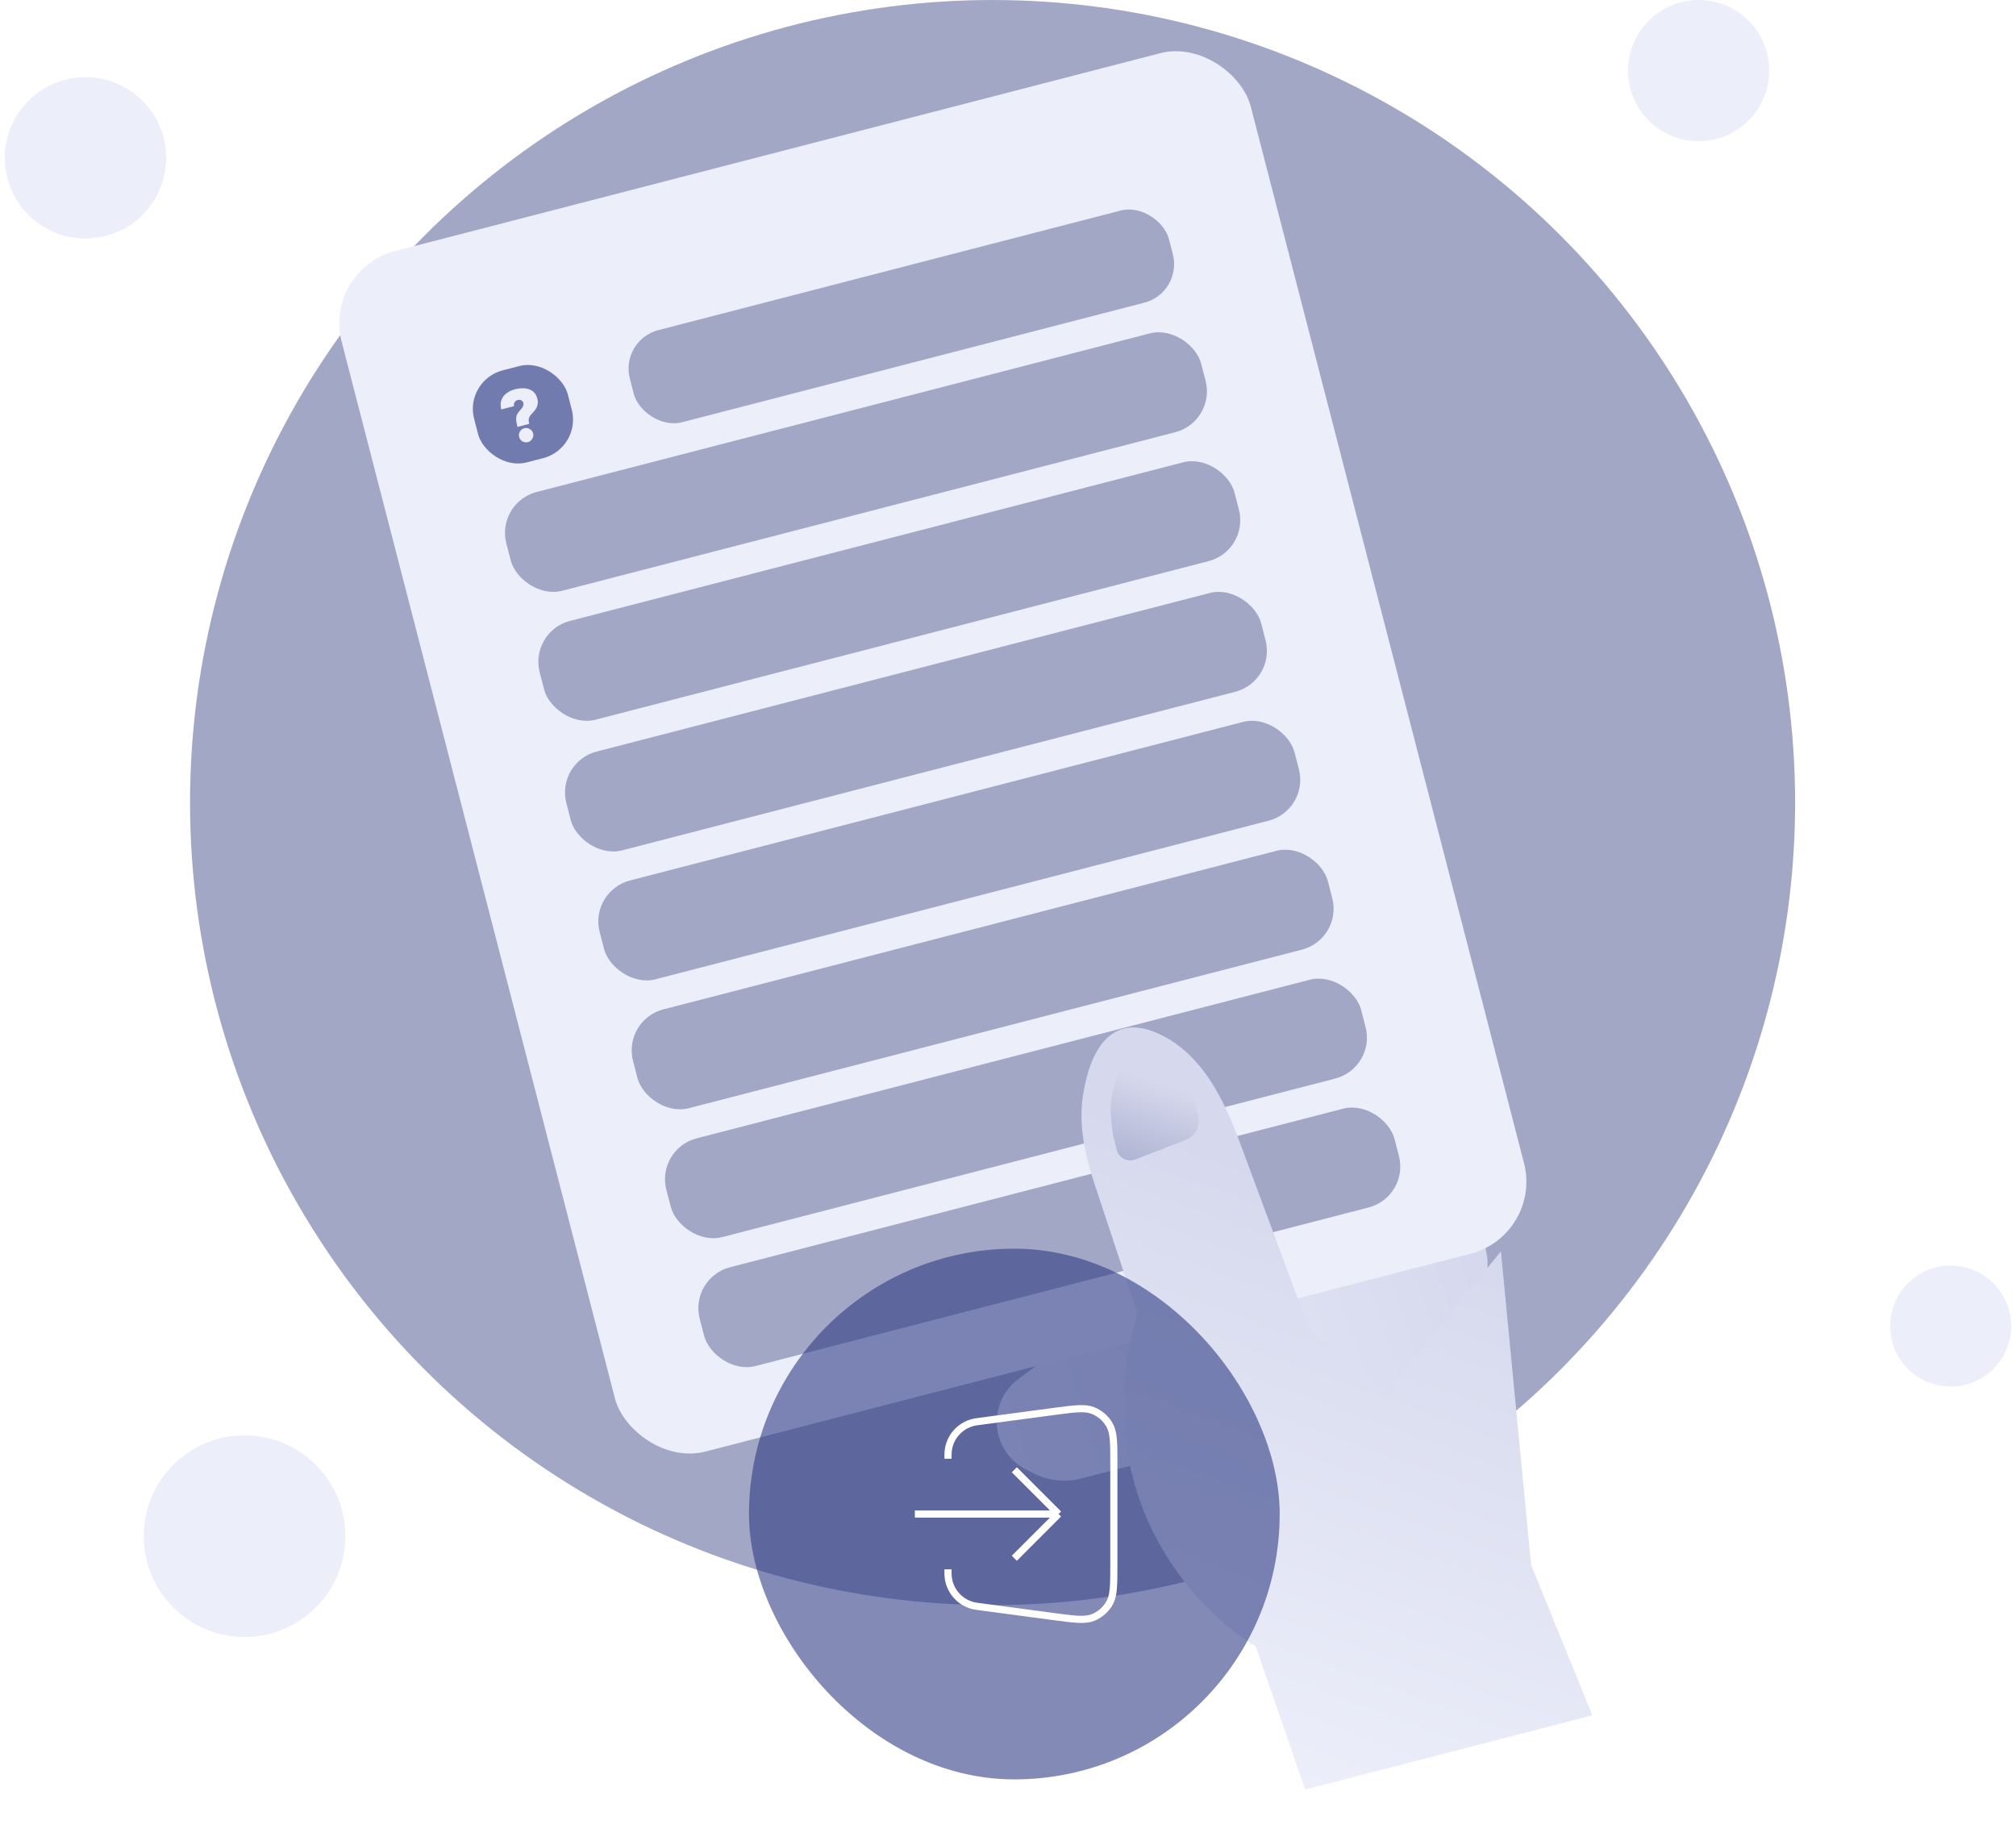
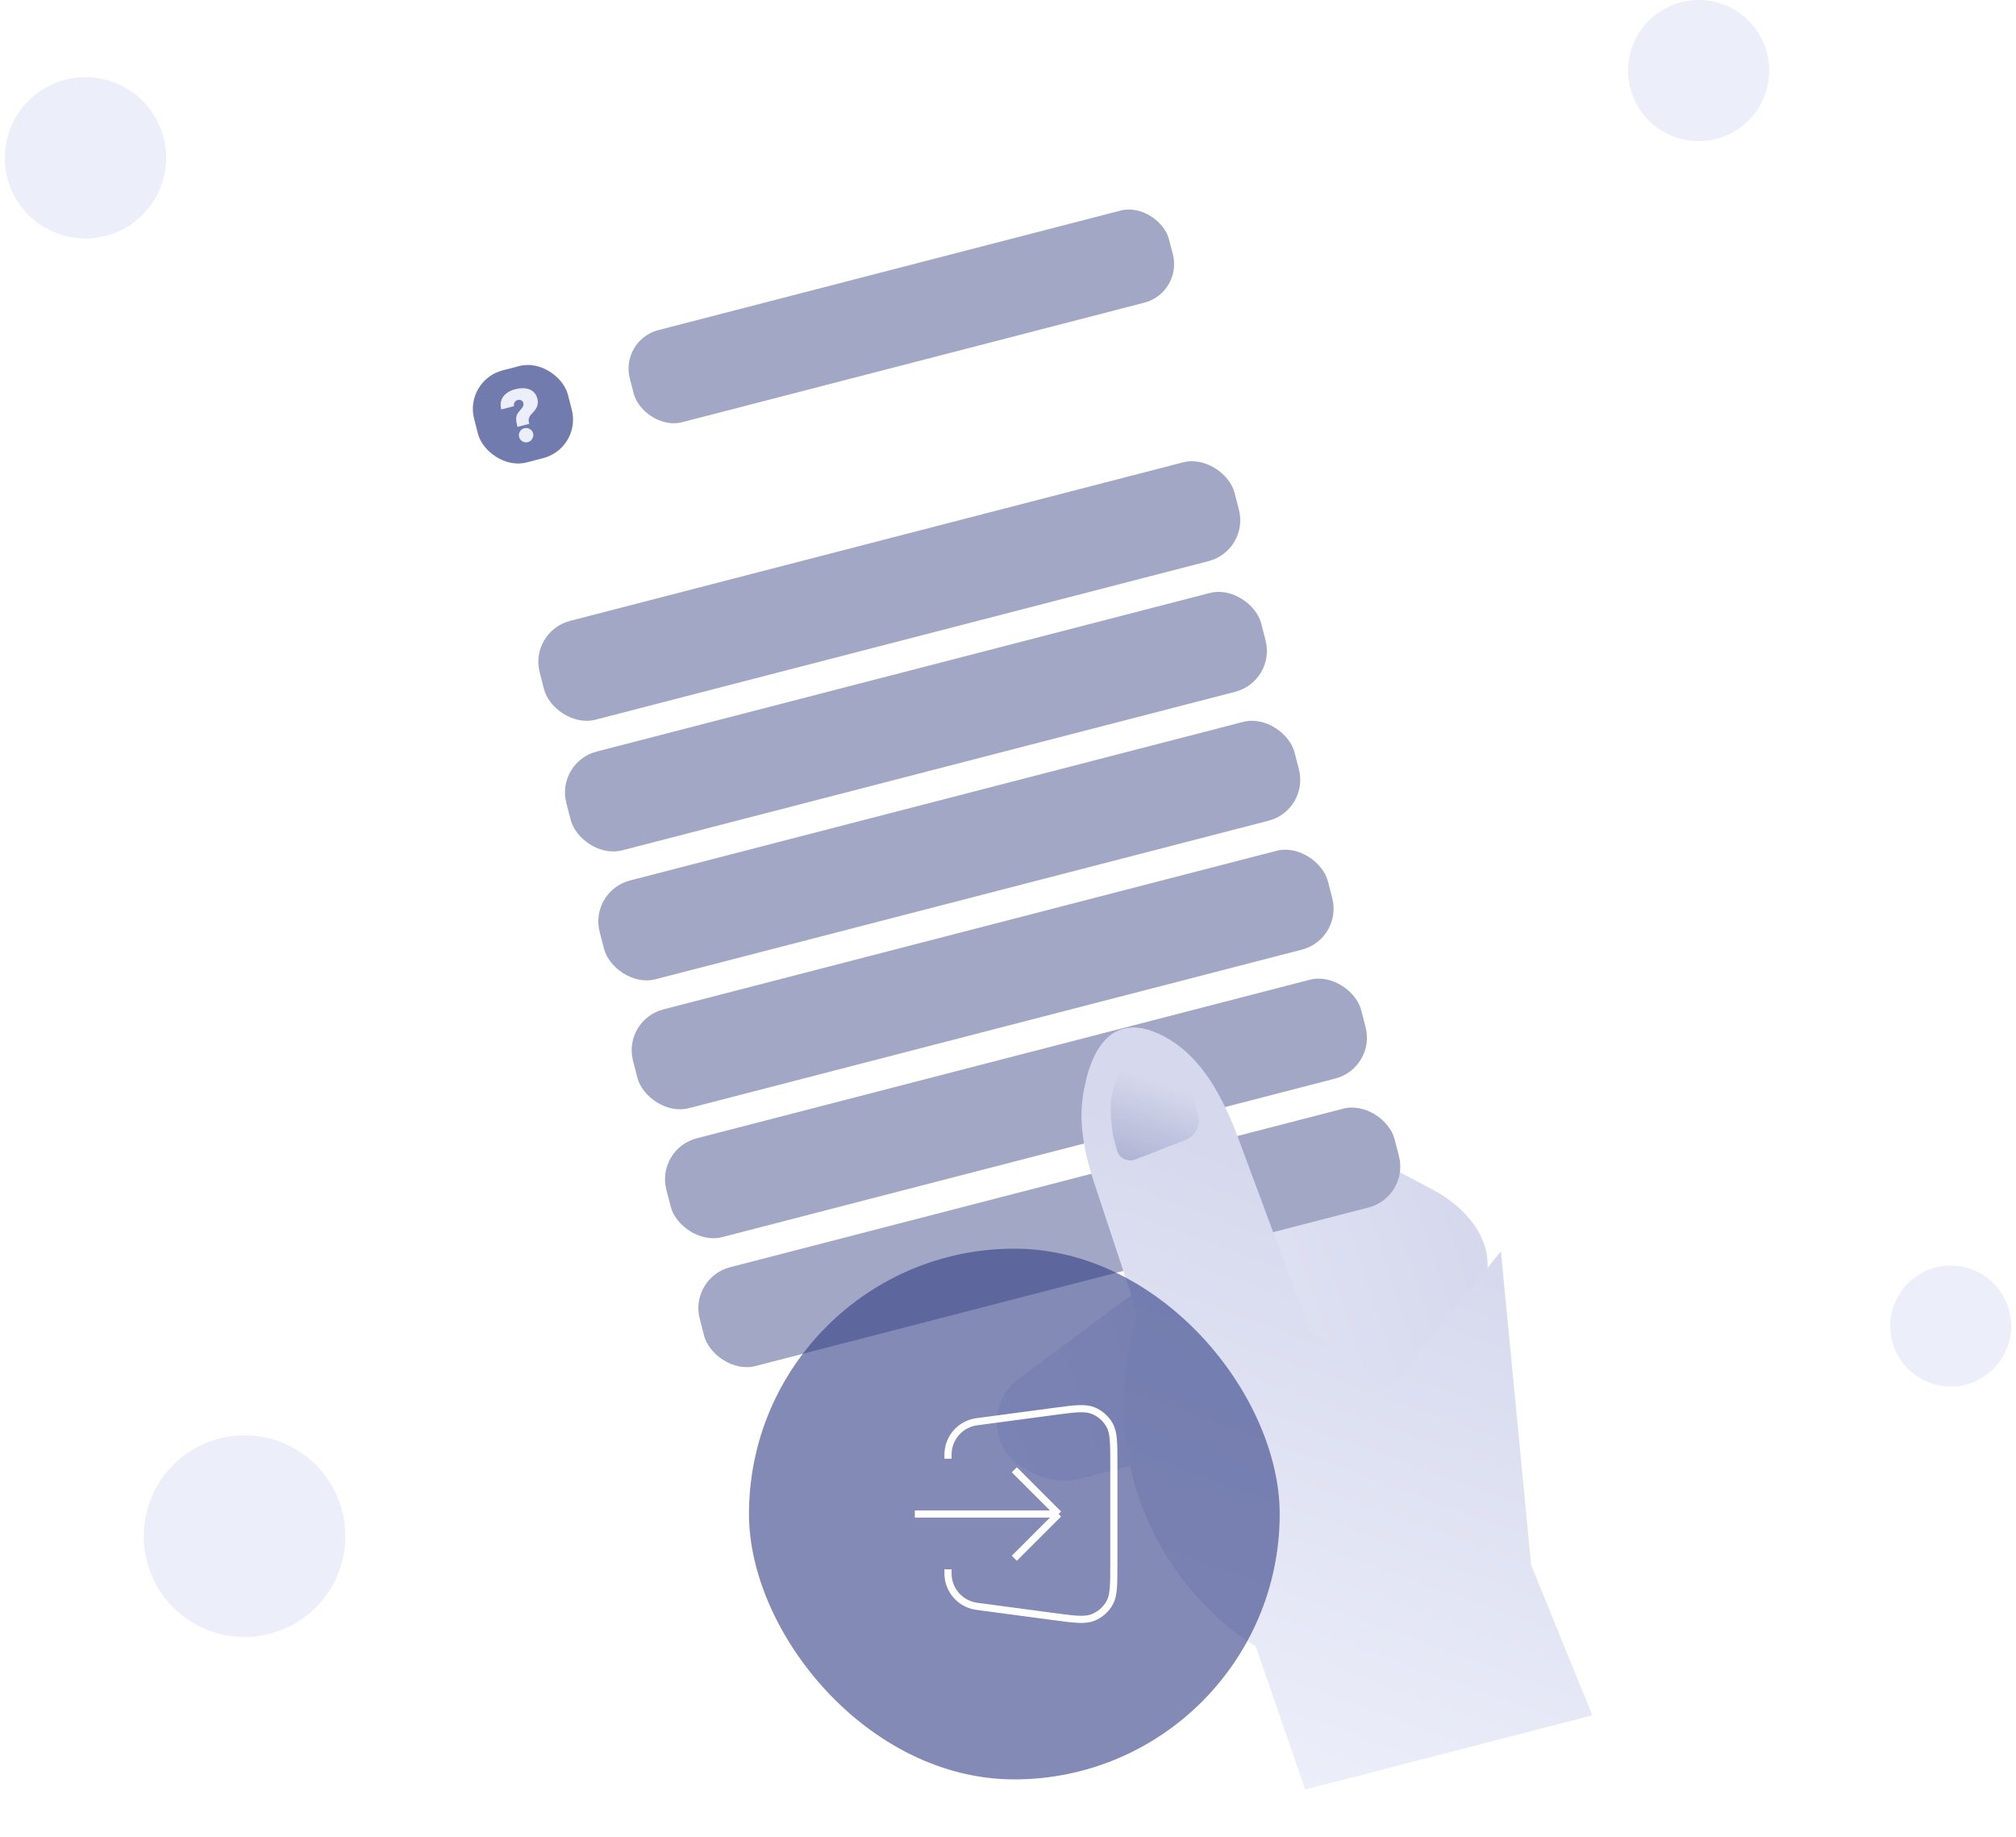
<svg xmlns="http://www.w3.org/2000/svg" width="282" height="257" viewBox="0 0 282 257" fill="none">
-   <circle cx="138.842" cy="112.262" r="112.26" fill="#A2A7C6" />
  <circle cx="11.958" cy="22.077" r="11.282" fill="#ECEEFA" />
  <circle cx="272.863" cy="185.488" r="8.462" fill="#ECEEFA" />
  <circle cx="34.207" cy="214.877" r="14.103" fill="#ECEEFA" />
  <circle cx="237.605" cy="9.874" r="9.872" fill="#ECEEFA" />
  <g filter="url(#filter0_d_5404_69222)">
    <path d="M151.276 201.967L161.328 199.368L161.056 198.314L192.037 194.924C198.452 190.1 207.163 184.816 206.848 183.598C206.634 182.769 207.642 177.276 208.051 172.853C208.348 169.631 206.806 166.735 204.474 164.491C203.31 163.371 201.996 162.417 200.569 161.658L186.927 154.393L167.044 169.78L142.442 188.072C140.291 189.672 139.163 192.303 139.488 194.965C139.788 197.423 141.288 199.572 143.492 200.701L144.498 201.217C146.59 202.289 149.001 202.556 151.276 201.967Z" fill="url(#paint0_linear_5404_69222)" />
-     <rect x="45.186" y="32.889" width="131.355" height="173.446" rx="10.402" transform="rotate(-14.5 45.186 32.889)" fill="#ECEEFA" />
    <g filter="url(#filter1_d_5404_69222)">
      <rect x="86.708" y="37.892" width="77.894" height="13.305" rx="5.564" transform="rotate(-14.5 86.708 37.892)" fill="#A2A7C6" />
    </g>
    <g filter="url(#filter2_d_5404_69222)">
-       <rect x="69.349" y="60.62" width="100.391" height="14.272" rx="5.909" transform="rotate(-14.5 69.349 60.62)" fill="#A2A7C6" />
-     </g>
+       </g>
    <g filter="url(#filter3_d_5404_69222)">
      <rect x="74.012" y="78.654" width="100.391" height="14.272" rx="5.909" transform="rotate(-14.5 74.012 78.654)" fill="#A2A7C6" />
    </g>
    <g filter="url(#filter4_d_5404_69222)">
      <rect x="77.74" y="96.93" width="100.391" height="14.272" rx="5.909" transform="rotate(-14.5 77.74 96.93)" fill="#A2A7C6" />
    </g>
    <g filter="url(#filter5_d_5404_69222)">
      <rect x="82.403" y="114.964" width="100.391" height="14.272" rx="5.909" transform="rotate(-14.5 82.403 114.964)" fill="#A2A7C6" />
    </g>
    <g filter="url(#filter6_d_5404_69222)">
      <rect x="87.069" y="132.996" width="100.391" height="14.272" rx="5.909" transform="rotate(-14.5 87.069 132.996)" fill="#A2A7C6" />
    </g>
    <g filter="url(#filter7_d_5404_69222)">
      <rect x="91.732" y="151.03" width="100.391" height="14.272" rx="5.909" transform="rotate(-14.5 91.732 151.03)" fill="#A2A7C6" />
    </g>
    <g filter="url(#filter8_d_5404_69222)">
      <rect x="96.396" y="169.064" width="100.391" height="14.272" rx="5.909" transform="rotate(-14.5 96.396 169.064)" fill="#A2A7C6" />
    </g>
    <g filter="url(#filter9_d_5404_69222)">
      <rect x="64.927" y="43.523" width="13.547" height="13.305" rx="5.564" transform="rotate(-14.5 64.927 43.523)" fill="#727BAE" />
    </g>
    <g filter="url(#filter10_d_5404_69222)">
      <path d="M72.388 50.038L72.345 49.87C72.245 49.486 72.197 49.172 72.198 48.928C72.2 48.684 72.242 48.478 72.325 48.31C72.408 48.139 72.521 47.976 72.664 47.819C72.788 47.683 72.896 47.555 72.989 47.434C73.085 47.312 73.153 47.191 73.194 47.071C73.237 46.951 73.242 46.825 73.208 46.695C73.178 46.579 73.124 46.483 73.045 46.409C72.966 46.335 72.873 46.286 72.764 46.262C72.656 46.238 72.544 46.241 72.428 46.271C72.302 46.303 72.193 46.362 72.101 46.449C72.011 46.534 71.947 46.636 71.908 46.755C71.872 46.874 71.871 47.001 71.906 47.136L70.118 47.599C69.99 47.085 69.999 46.639 70.144 46.261C70.29 45.881 70.531 45.567 70.87 45.321C71.208 45.072 71.603 44.889 72.055 44.772C72.553 44.643 73.017 44.602 73.446 44.647C73.875 44.69 74.24 44.83 74.542 45.064C74.843 45.297 75.05 45.632 75.163 46.07C75.236 46.352 75.251 46.613 75.209 46.852C75.168 47.089 75.083 47.311 74.953 47.518C74.824 47.723 74.663 47.921 74.469 48.113C74.327 48.254 74.212 48.392 74.125 48.526C74.038 48.658 73.982 48.798 73.958 48.946C73.933 49.091 73.945 49.257 73.993 49.444L74.037 49.611L72.388 50.038ZM73.847 52.164C73.577 52.234 73.321 52.2 73.079 52.061C72.839 51.92 72.685 51.712 72.617 51.439C72.546 51.174 72.581 50.923 72.723 50.685C72.868 50.446 73.075 50.292 73.345 50.222C73.601 50.156 73.852 50.192 74.096 50.33C74.343 50.467 74.502 50.669 74.573 50.933C74.617 51.116 74.612 51.293 74.558 51.467C74.505 51.637 74.416 51.785 74.293 51.911C74.168 52.035 74.02 52.12 73.847 52.164Z" fill="#ECEEFA" />
    </g>
  </g>
  <g filter="url(#filter11_d_5404_69222)">
-     <path d="M173.457 225.415L180.396 245.483L220.561 235.096L212 214.072L207.773 170.19L192.059 189.62L181.05 181.349L171.135 154.652C168.992 148.883 166.043 142.958 160.59 140.103C153.349 136.311 150.28 142.016 149.304 148.462C148.673 152.626 149.619 156.826 150.944 160.823L156.916 178.845C149.657 204.11 164.919 220.418 173.457 225.415Z" fill="url(#paint1_linear_5404_69222)" />
+     <path d="M173.457 225.415L180.396 245.483L220.561 235.096L212 214.072L207.773 170.19L192.059 189.62L181.05 181.349L171.135 154.652C168.992 148.883 166.043 142.958 160.59 140.103C153.349 136.311 150.28 142.016 149.304 148.462C148.673 152.626 149.619 156.826 150.944 160.823L156.916 178.845C149.657 204.11 164.919 220.418 173.457 225.415" fill="url(#paint1_linear_5404_69222)" />
    <path d="M154.052 146.039L154.555 144.835C154.648 144.614 154.772 144.408 154.924 144.223C155.435 143.603 156.219 143.273 157.02 143.341L158.679 143.482C159.842 143.581 160.945 144.039 161.836 144.794L162.707 145.533C163.748 146.415 164.49 147.598 164.832 148.918L165.428 151.225C165.705 152.295 165.339 153.428 164.489 154.134C164.253 154.329 163.988 154.486 163.702 154.597L156.628 157.354C155.549 157.774 154.345 157.158 154.055 156.036L153.509 153.928C153.455 153.717 153.34 152.556 153.227 151.291C153.067 149.5 153.359 147.698 154.052 146.039Z" fill="url(#paint2_linear_5404_69222)" />
  </g>
  <g filter="url(#filter12_b_5404_69222)">
    <rect x="104.769" y="174.664" width="74.235" height="74.235" rx="37.117" fill="#2F3D84" fill-opacity="0.6" />
    <path d="M132.607 219.514C132.607 220.057 132.607 220.328 132.631 220.565C132.833 222.525 134.251 224.145 136.167 224.603C136.398 224.659 136.668 224.695 137.206 224.766L147.401 226.126C150.303 226.513 151.754 226.706 152.88 226.258C153.869 225.865 154.692 225.144 155.213 224.216C155.806 223.159 155.806 221.695 155.806 218.767V204.794C155.806 201.866 155.806 200.403 155.213 199.345C154.692 198.417 153.869 197.696 152.88 197.303C151.754 196.855 150.303 197.049 147.401 197.436L137.206 198.795C136.668 198.867 136.398 198.903 136.167 198.958C134.251 199.417 132.833 201.036 132.631 202.997C132.607 203.233 132.607 203.505 132.607 204.048M141.887 205.595L148.073 211.781M148.073 211.781L141.887 217.967M148.073 211.781H127.968" stroke="white" strokeWidth="3.093" strokeLinecap="round" strokeLinejoin="round" />
  </g>
  <defs>
    <filter id="filter0_d_5404_69222" x="41.651" y="1.303" width="177.669" height="211.614" filterUnits="userSpaceOnUse" color-interpolation-filters="sRGB">
      <feFlood flood-opacity="0" result="BackgroundImageFix" />
      <feColorMatrix in="SourceAlpha" type="matrix" values="0 0 0 0 0 0 0 0 0 0 0 0 0 0 0 0 0 0 127 0" result="hardAlpha" />
      <feOffset dy="4.838" />
      <feGaussianBlur stdDeviation="2.903" />
      <feComposite in2="hardAlpha" operator="out" />
      <feColorMatrix type="matrix" values="0 0 0 0 0 0 0 0 0 0 0 0 0 0 0 0 0 0 0.08 0" />
      <feBlend mode="normal" in2="BackgroundImageFix" result="effect1_dropShadow_5404_69222" />
      <feBlend mode="normal" in="SourceGraphic" in2="effect1_dropShadow_5404_69222" result="shape" />
    </filter>
    <filter id="filter1_d_5404_69222" x="82.117" y="18.636" width="87.926" height="41.566" filterUnits="userSpaceOnUse" color-interpolation-filters="sRGB">
      <feFlood flood-opacity="0" result="BackgroundImageFix" />
      <feColorMatrix in="SourceAlpha" type="matrix" values="0 0 0 0 0 0 0 0 0 0 0 0 0 0 0 0 0 0 127 0" result="hardAlpha" />
      <feOffset dy="4.838" />
      <feGaussianBlur stdDeviation="2.903" />
      <feComposite in2="hardAlpha" operator="out" />
      <feColorMatrix type="matrix" values="0 0 0 0 0 0 0 0 0 0 0 0 0 0 0 0 0 0 0.08 0" />
      <feBlend mode="normal" in2="BackgroundImageFix" result="effect1_dropShadow_5404_69222" />
      <feBlend mode="normal" in="SourceGraphic" in2="effect1_dropShadow_5404_69222" result="shape" />
    </filter>
    <filter id="filter2_d_5404_69222" x="64.833" y="35.807" width="109.798" height="47.986" filterUnits="userSpaceOnUse" color-interpolation-filters="sRGB">
      <feFlood flood-opacity="0" result="BackgroundImageFix" />
      <feColorMatrix in="SourceAlpha" type="matrix" values="0 0 0 0 0 0 0 0 0 0 0 0 0 0 0 0 0 0 127 0" result="hardAlpha" />
      <feOffset dy="4.838" />
      <feGaussianBlur stdDeviation="2.903" />
      <feComposite in2="hardAlpha" operator="out" />
      <feColorMatrix type="matrix" values="0 0 0 0 0 0 0 0 0 0 0 0 0 0 0 0 0 0 0.08 0" />
      <feBlend mode="normal" in2="BackgroundImageFix" result="effect1_dropShadow_5404_69222" />
      <feBlend mode="normal" in="SourceGraphic" in2="effect1_dropShadow_5404_69222" result="shape" />
    </filter>
    <filter id="filter3_d_5404_69222" x="69.496" y="53.841" width="109.798" height="47.986" filterUnits="userSpaceOnUse" color-interpolation-filters="sRGB">
      <feFlood flood-opacity="0" result="BackgroundImageFix" />
      <feColorMatrix in="SourceAlpha" type="matrix" values="0 0 0 0 0 0 0 0 0 0 0 0 0 0 0 0 0 0 127 0" result="hardAlpha" />
      <feOffset dy="4.838" />
      <feGaussianBlur stdDeviation="2.903" />
      <feComposite in2="hardAlpha" operator="out" />
      <feColorMatrix type="matrix" values="0 0 0 0 0 0 0 0 0 0 0 0 0 0 0 0 0 0 0.08 0" />
      <feBlend mode="normal" in2="BackgroundImageFix" result="effect1_dropShadow_5404_69222" />
      <feBlend mode="normal" in="SourceGraphic" in2="effect1_dropShadow_5404_69222" result="shape" />
    </filter>
    <filter id="filter4_d_5404_69222" x="73.224" y="72.116" width="109.798" height="47.986" filterUnits="userSpaceOnUse" color-interpolation-filters="sRGB">
      <feFlood flood-opacity="0" result="BackgroundImageFix" />
      <feColorMatrix in="SourceAlpha" type="matrix" values="0 0 0 0 0 0 0 0 0 0 0 0 0 0 0 0 0 0 127 0" result="hardAlpha" />
      <feOffset dy="4.838" />
      <feGaussianBlur stdDeviation="2.903" />
      <feComposite in2="hardAlpha" operator="out" />
      <feColorMatrix type="matrix" values="0 0 0 0 0 0 0 0 0 0 0 0 0 0 0 0 0 0 0.08 0" />
      <feBlend mode="normal" in2="BackgroundImageFix" result="effect1_dropShadow_5404_69222" />
      <feBlend mode="normal" in="SourceGraphic" in2="effect1_dropShadow_5404_69222" result="shape" />
    </filter>
    <filter id="filter5_d_5404_69222" x="77.888" y="90.15" width="109.798" height="47.986" filterUnits="userSpaceOnUse" color-interpolation-filters="sRGB">
      <feFlood flood-opacity="0" result="BackgroundImageFix" />
      <feColorMatrix in="SourceAlpha" type="matrix" values="0 0 0 0 0 0 0 0 0 0 0 0 0 0 0 0 0 0 127 0" result="hardAlpha" />
      <feOffset dy="4.838" />
      <feGaussianBlur stdDeviation="2.903" />
      <feComposite in2="hardAlpha" operator="out" />
      <feColorMatrix type="matrix" values="0 0 0 0 0 0 0 0 0 0 0 0 0 0 0 0 0 0 0.08 0" />
      <feBlend mode="normal" in2="BackgroundImageFix" result="effect1_dropShadow_5404_69222" />
      <feBlend mode="normal" in="SourceGraphic" in2="effect1_dropShadow_5404_69222" result="shape" />
    </filter>
    <filter id="filter6_d_5404_69222" x="82.553" y="108.183" width="109.798" height="47.986" filterUnits="userSpaceOnUse" color-interpolation-filters="sRGB">
      <feFlood flood-opacity="0" result="BackgroundImageFix" />
      <feColorMatrix in="SourceAlpha" type="matrix" values="0 0 0 0 0 0 0 0 0 0 0 0 0 0 0 0 0 0 127 0" result="hardAlpha" />
      <feOffset dy="4.838" />
      <feGaussianBlur stdDeviation="2.903" />
      <feComposite in2="hardAlpha" operator="out" />
      <feColorMatrix type="matrix" values="0 0 0 0 0 0 0 0 0 0 0 0 0 0 0 0 0 0 0.08 0" />
      <feBlend mode="normal" in2="BackgroundImageFix" result="effect1_dropShadow_5404_69222" />
      <feBlend mode="normal" in="SourceGraphic" in2="effect1_dropShadow_5404_69222" result="shape" />
    </filter>
    <filter id="filter7_d_5404_69222" x="87.216" y="126.217" width="109.798" height="47.986" filterUnits="userSpaceOnUse" color-interpolation-filters="sRGB">
      <feFlood flood-opacity="0" result="BackgroundImageFix" />
      <feColorMatrix in="SourceAlpha" type="matrix" values="0 0 0 0 0 0 0 0 0 0 0 0 0 0 0 0 0 0 127 0" result="hardAlpha" />
      <feOffset dy="4.838" />
      <feGaussianBlur stdDeviation="2.903" />
      <feComposite in2="hardAlpha" operator="out" />
      <feColorMatrix type="matrix" values="0 0 0 0 0 0 0 0 0 0 0 0 0 0 0 0 0 0 0.08 0" />
      <feBlend mode="normal" in2="BackgroundImageFix" result="effect1_dropShadow_5404_69222" />
      <feBlend mode="normal" in="SourceGraphic" in2="effect1_dropShadow_5404_69222" result="shape" />
    </filter>
    <filter id="filter8_d_5404_69222" x="91.88" y="144.251" width="109.798" height="47.986" filterUnits="userSpaceOnUse" color-interpolation-filters="sRGB">
      <feFlood flood-opacity="0" result="BackgroundImageFix" />
      <feColorMatrix in="SourceAlpha" type="matrix" values="0 0 0 0 0 0 0 0 0 0 0 0 0 0 0 0 0 0 127 0" result="hardAlpha" />
      <feOffset dy="4.838" />
      <feGaussianBlur stdDeviation="2.903" />
      <feComposite in2="hardAlpha" operator="out" />
      <feColorMatrix type="matrix" values="0 0 0 0 0 0 0 0 0 0 0 0 0 0 0 0 0 0 0.08 0" />
      <feBlend mode="normal" in2="BackgroundImageFix" result="effect1_dropShadow_5404_69222" />
      <feBlend mode="normal" in="SourceGraphic" in2="effect1_dropShadow_5404_69222" result="shape" />
    </filter>
    <filter id="filter9_d_5404_69222" x="60.335" y="40.378" width="25.629" height="25.456" filterUnits="userSpaceOnUse" color-interpolation-filters="sRGB">
      <feFlood flood-opacity="0" result="BackgroundImageFix" />
      <feColorMatrix in="SourceAlpha" type="matrix" values="0 0 0 0 0 0 0 0 0 0 0 0 0 0 0 0 0 0 127 0" result="hardAlpha" />
      <feOffset dy="4.838" />
      <feGaussianBlur stdDeviation="2.903" />
      <feComposite in2="hardAlpha" operator="out" />
      <feColorMatrix type="matrix" values="0 0 0 0 0 0 0 0 0 0 0 0 0 0 0 0 0 0 0.08 0" />
      <feBlend mode="normal" in2="BackgroundImageFix" result="effect1_dropShadow_5404_69222" />
      <feBlend mode="normal" in="SourceGraphic" in2="effect1_dropShadow_5404_69222" result="shape" />
    </filter>
    <filter id="filter10_d_5404_69222" x="63.748" y="43.132" width="18.616" height="20.294" filterUnits="userSpaceOnUse" color-interpolation-filters="sRGB">
      <feFlood flood-opacity="0" result="BackgroundImageFix" />
      <feColorMatrix in="SourceAlpha" type="matrix" values="0 0 0 0 0 0 0 0 0 0 0 0 0 0 0 0 0 0 127 0" result="hardAlpha" />
      <feOffset dy="4.838" />
      <feGaussianBlur stdDeviation="2.903" />
      <feComposite in2="hardAlpha" operator="out" />
      <feColorMatrix type="matrix" values="0 0 0 0 0 0 0 0 0 0 0 0 0 0 0 0 0 0 0.08 0" />
      <feBlend mode="normal" in2="BackgroundImageFix" result="effect1_dropShadow_5404_69222" />
      <feBlend mode="normal" in="SourceGraphic" in2="effect1_dropShadow_5404_69222" result="shape" />
    </filter>
    <filter id="filter11_d_5404_69222" x="145.475" y="137.918" width="83.069" height="118.209" filterUnits="userSpaceOnUse" color-interpolation-filters="sRGB">
      <feFlood flood-opacity="0" result="BackgroundImageFix" />
      <feColorMatrix in="SourceAlpha" type="matrix" values="0 0 0 0 0 0 0 0 0 0 0 0 0 0 0 0 0 0 127 0" result="hardAlpha" />
      <feOffset dx="2.177" dy="4.838" />
      <feGaussianBlur stdDeviation="2.903" />
      <feComposite in2="hardAlpha" operator="out" />
      <feColorMatrix type="matrix" values="0 0 0 0 0 0 0 0 0 0 0 0 0 0 0 0 0 0 0.08 0" />
      <feBlend mode="normal" in2="BackgroundImageFix" result="effect1_dropShadow_5404_69222" />
      <feBlend mode="normal" in="SourceGraphic" in2="effect1_dropShadow_5404_69222" result="shape" />
    </filter>
    <filter id="filter12_b_5404_69222" x="92.397" y="162.292" width="98.98" height="98.979" filterUnits="userSpaceOnUse" color-interpolation-filters="sRGB">
      <feFlood flood-opacity="0" result="BackgroundImageFix" />
      <feGaussianBlur in="BackgroundImageFix" stdDeviation="6.186" />
      <feComposite in2="SourceAlpha" operator="in" result="effect1_backgroundBlur_5404_69222" />
      <feBlend mode="normal" in="SourceGraphic" in2="effect1_backgroundBlur_5404_69222" result="shape" />
    </filter>
    <linearGradient id="paint0_linear_5404_69222" x1="136.749" y1="194.731" x2="205.934" y2="171.629" gradientUnits="userSpaceOnUse">
      <stop stop-color="#ECEEFA" />
      <stop offset="1" stop-color="#D6D9ED" />
    </linearGradient>
    <linearGradient id="paint1_linear_5404_69222" x1="180.531" y1="245.174" x2="207.624" y2="170.183" gradientUnits="userSpaceOnUse">
      <stop stop-color="#ECEEFA" />
      <stop offset="1" stop-color="#D6D9ED" />
    </linearGradient>
    <linearGradient id="paint2_linear_5404_69222" x1="157.4" y1="159.794" x2="161.61" y2="147.086" gradientUnits="userSpaceOnUse">
      <stop stop-color="#7079AB" stop-opacity="0.44" />
      <stop offset="1" stop-color="#7079AB" stop-opacity="0" />
    </linearGradient>
  </defs>
</svg>